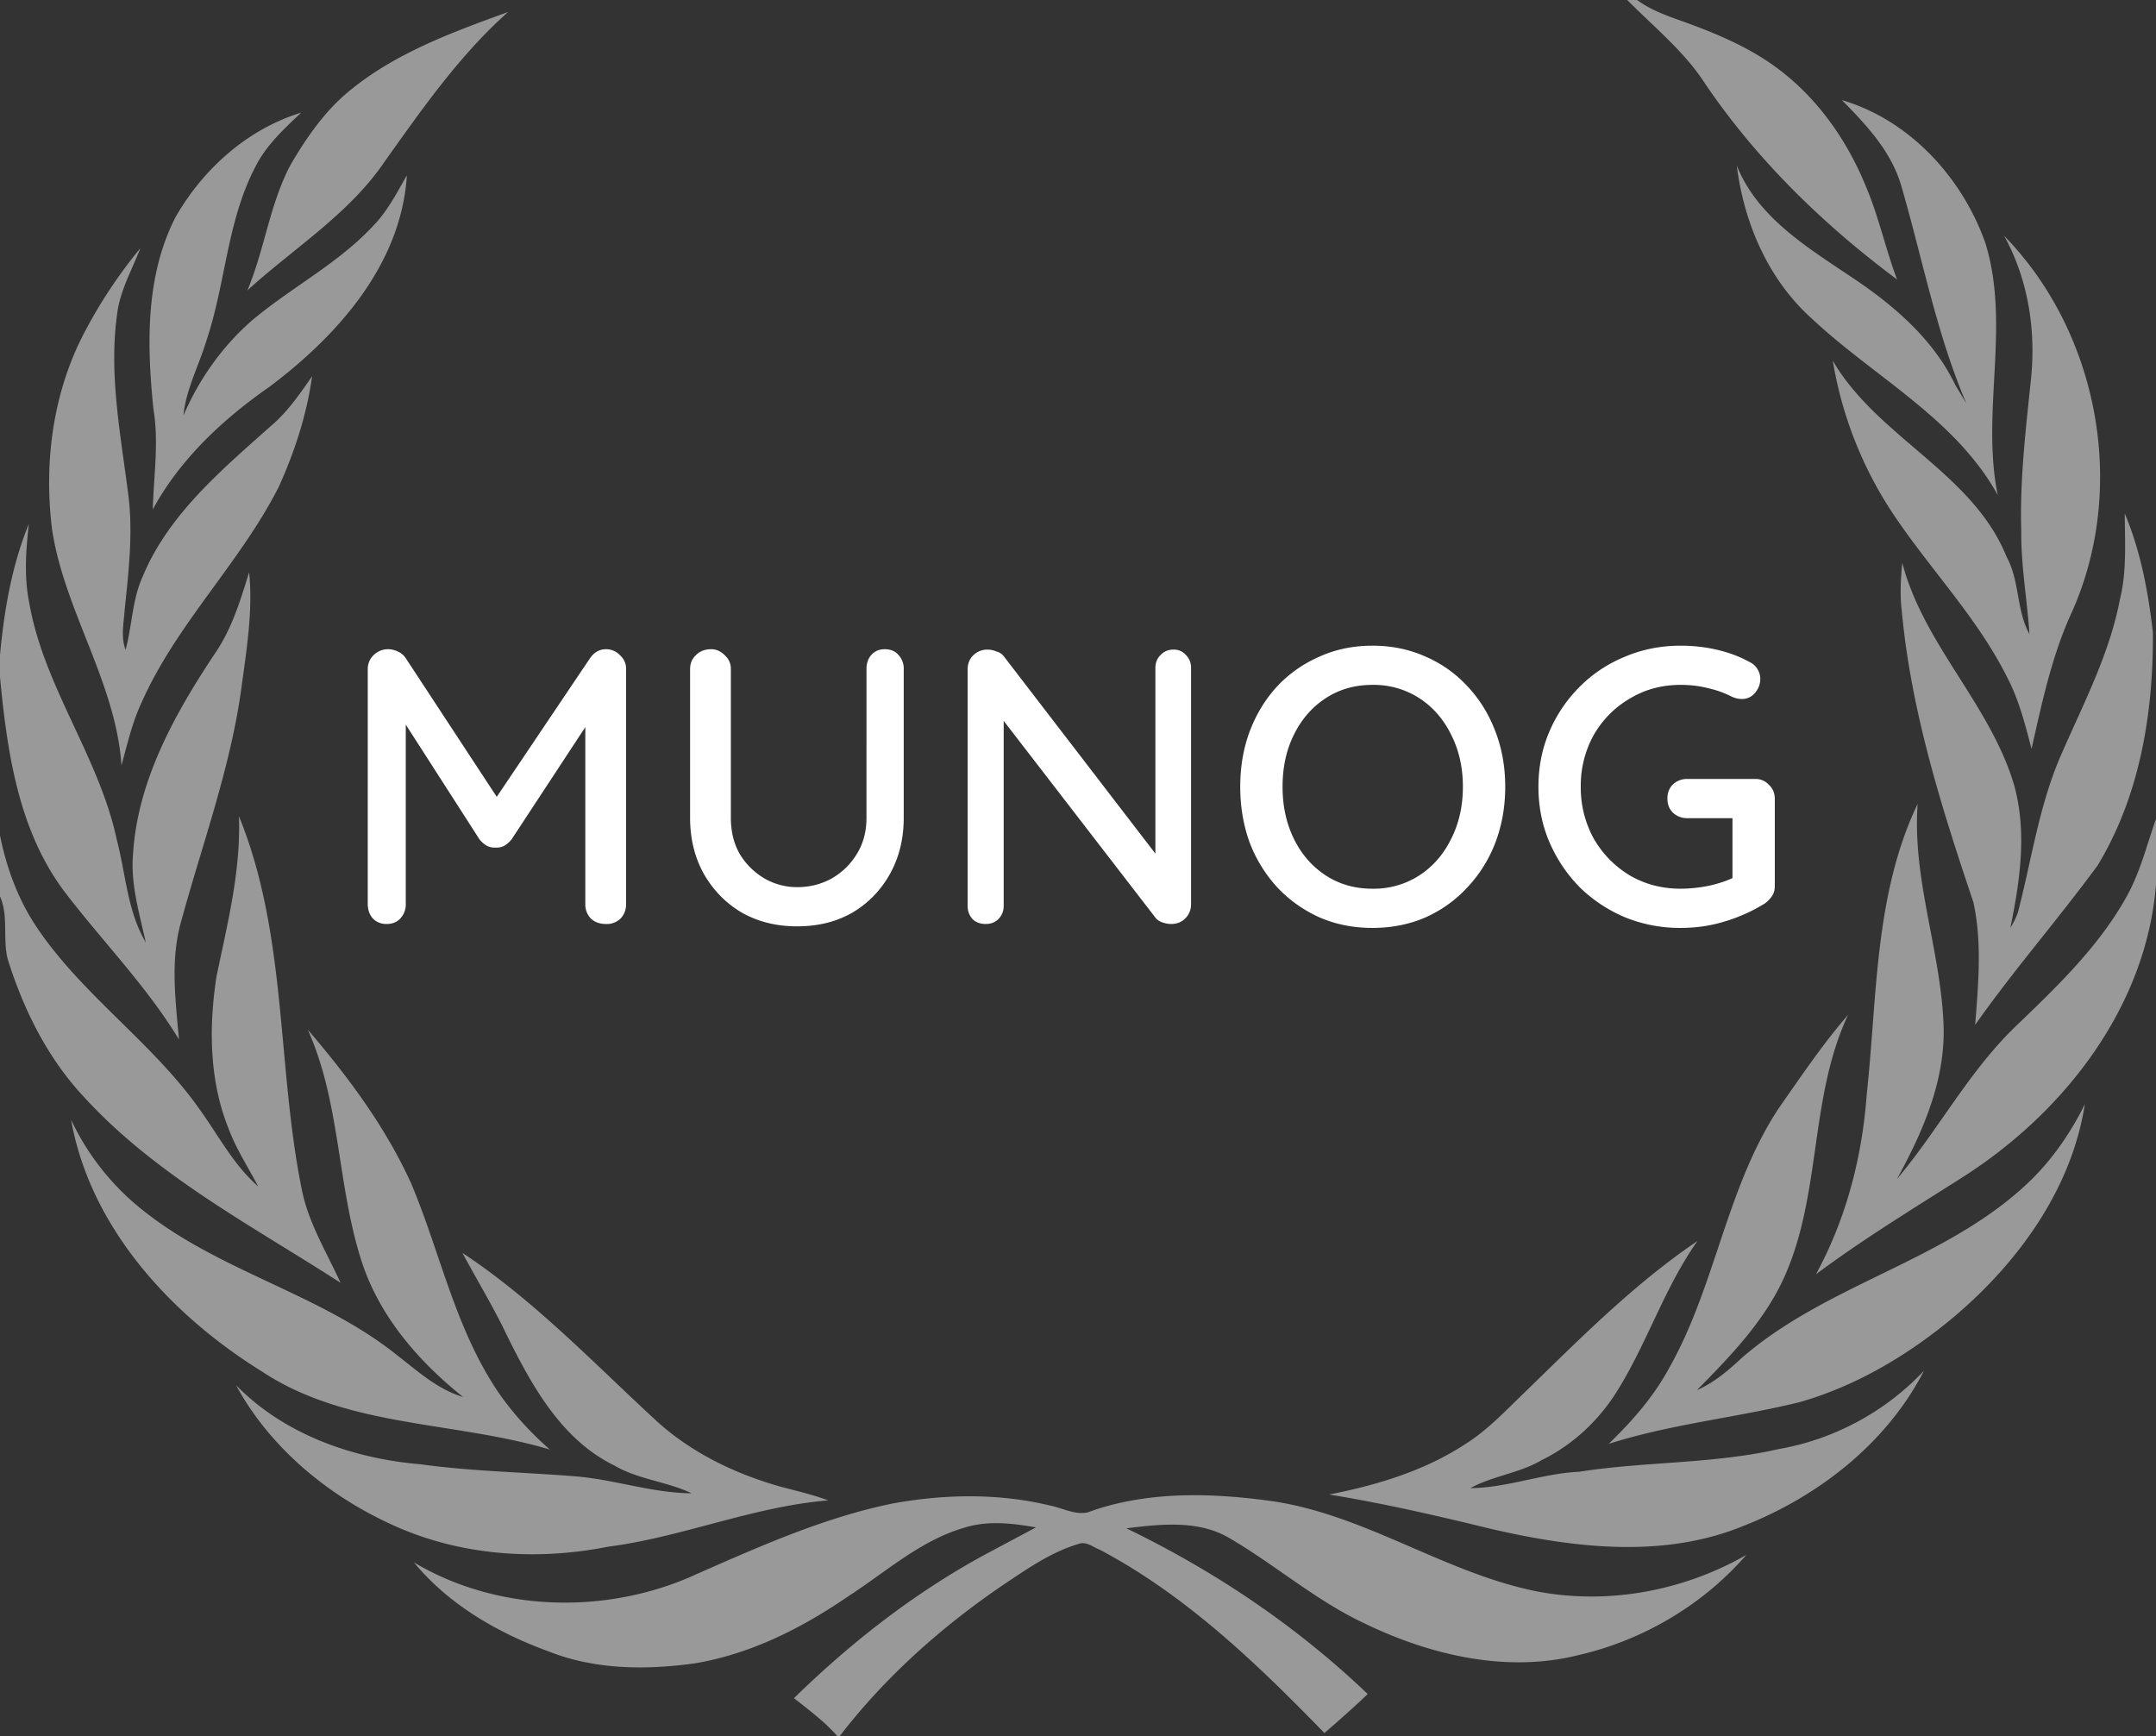
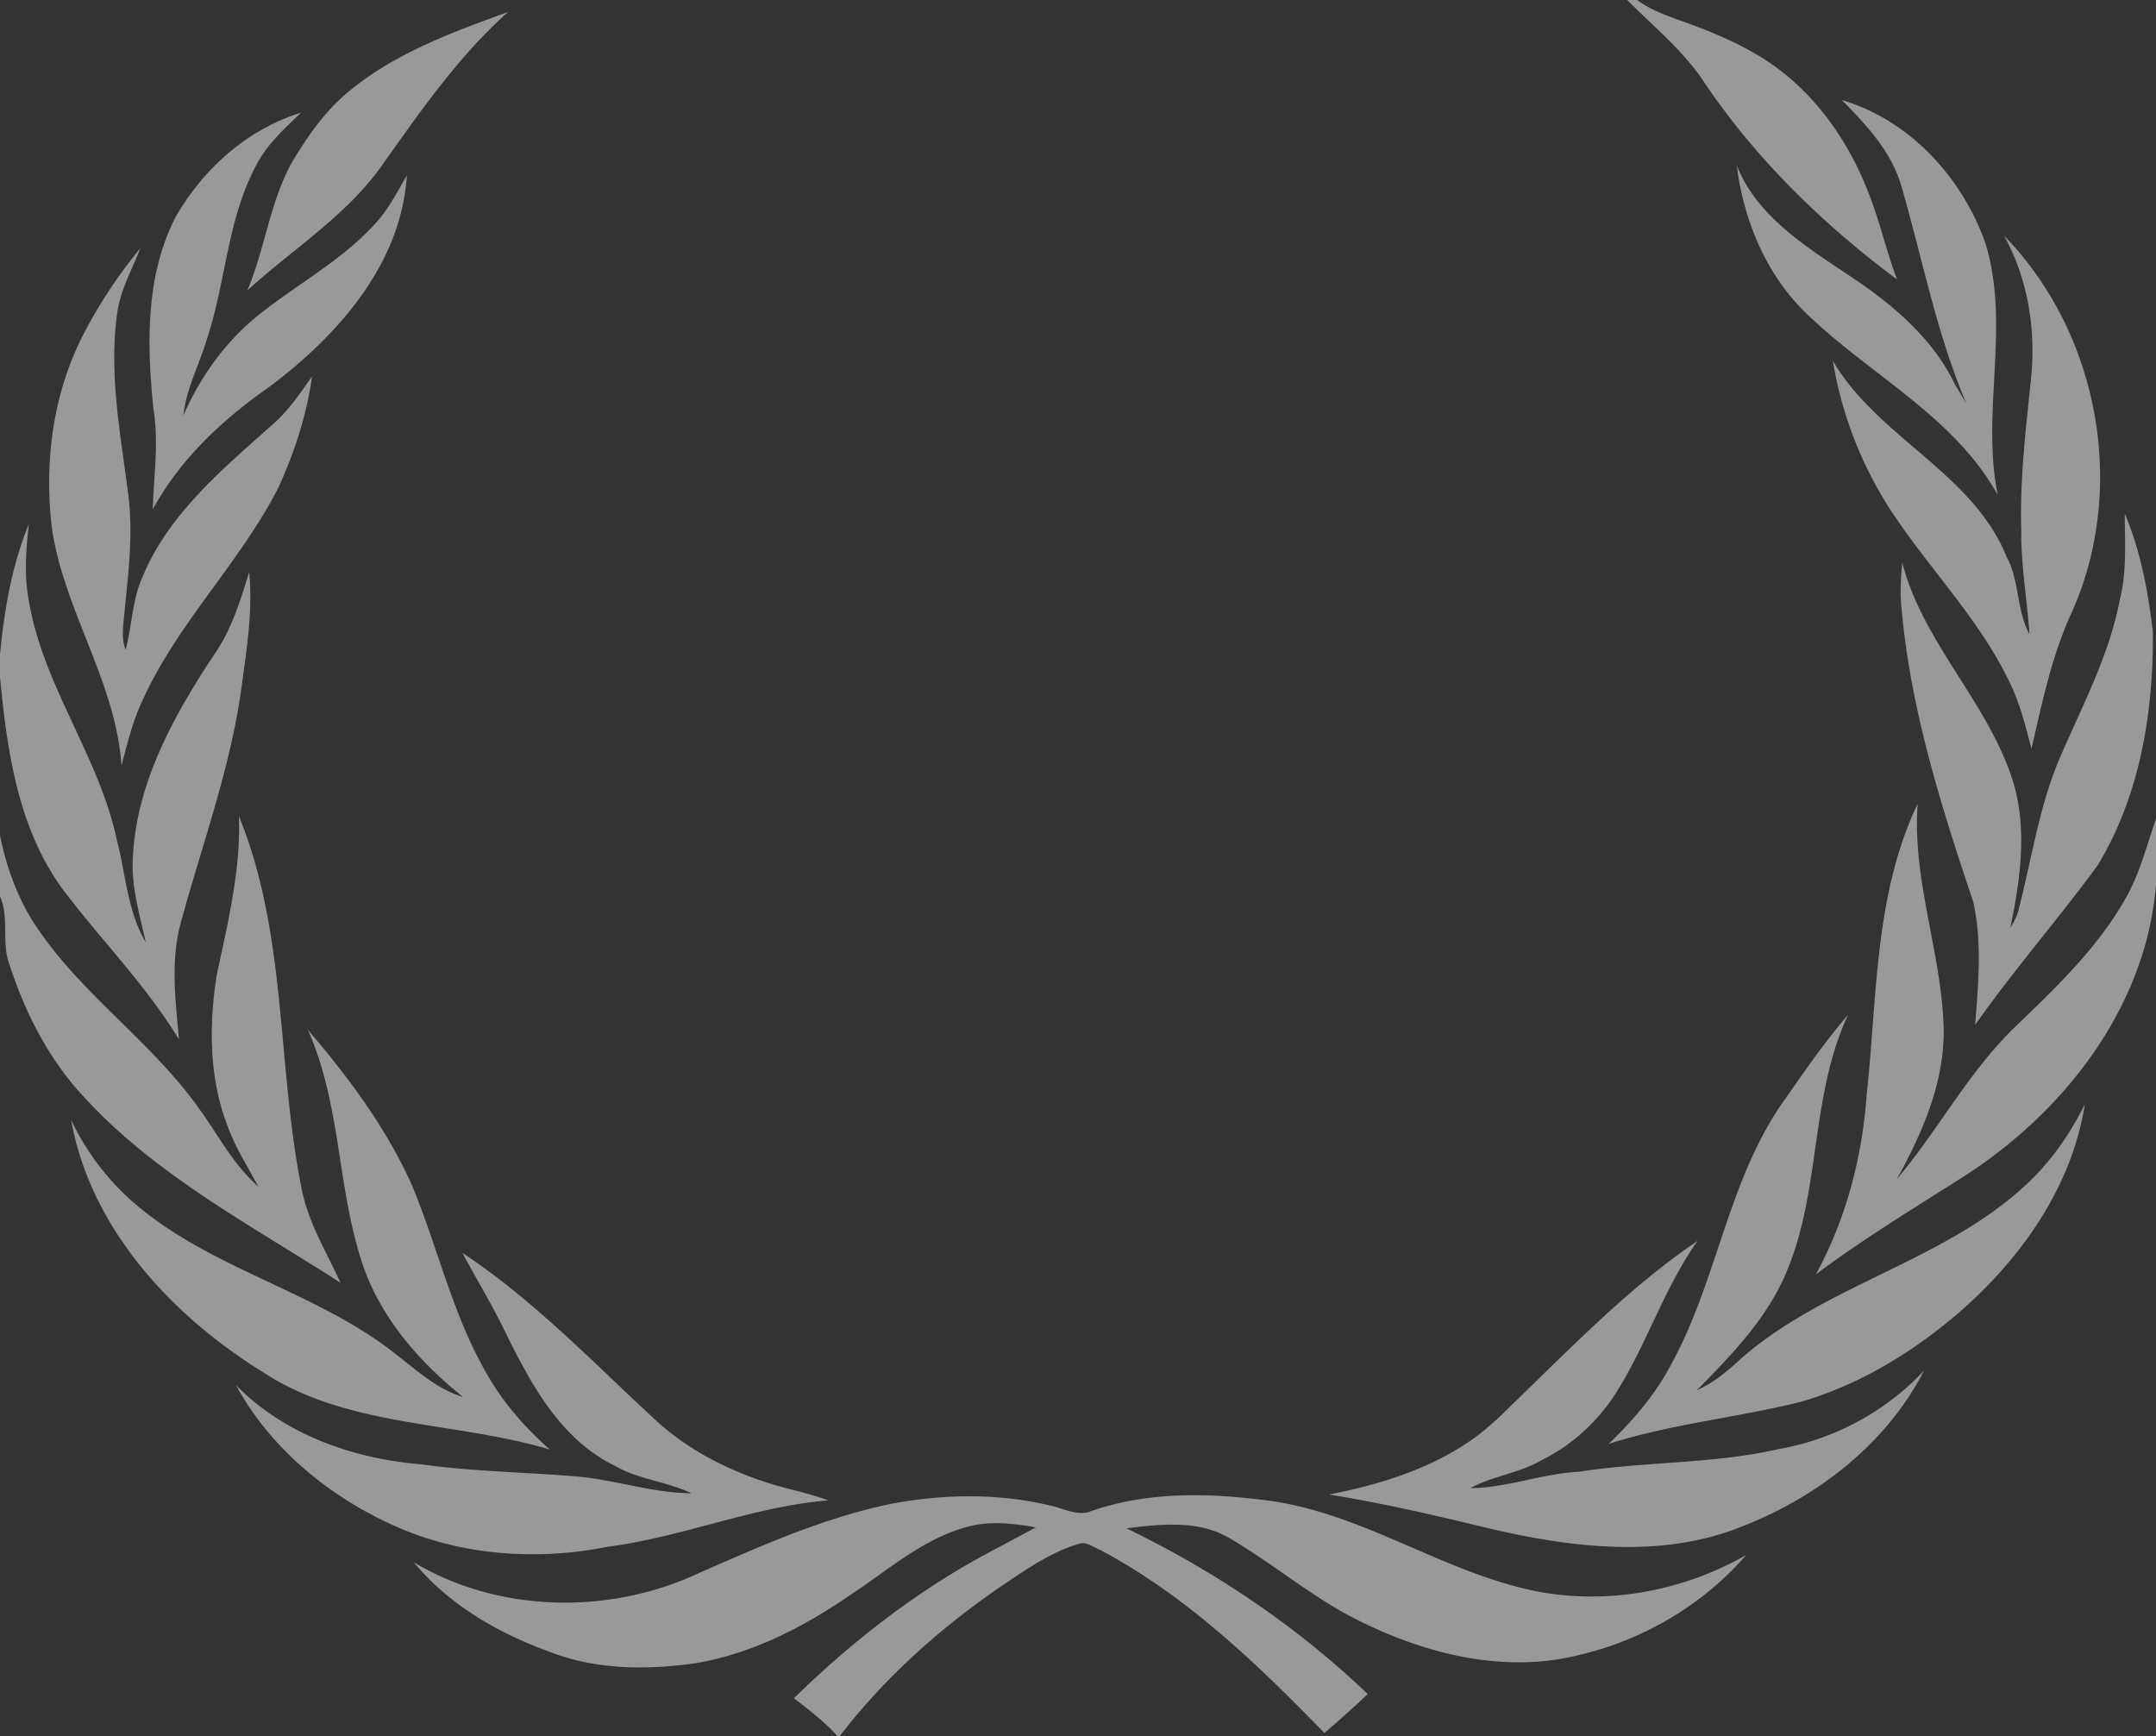
<svg xmlns="http://www.w3.org/2000/svg" width="77" height="62" fill="#fff">
  <rect width="100%" height="100%" fill="#333333" stroke="none" />
-   <path d="M13.862 23.186c.112 0 .229.028.35.084a.64.64 0 0 1 .28.238l3.556 5.418-.602-.028 3.626-5.39c.149-.215.341-.322.574-.322a.67.67 0 0 1 .49.21.64.64 0 0 1 .224.504v8.386a.73.73 0 0 1-.196.518.7.7 0 0 1-.518.196c-.224 0-.406-.065-.546-.196a.73.73 0 0 1-.196-.518v-7.098l.448.098-3.08 4.69c-.065.084-.149.159-.252.224-.103.056-.21.079-.322.07-.103.009-.21-.014-.322-.07-.103-.065-.187-.14-.252-.224l-2.968-4.62.336-.56v7.49a.73.73 0 0 1-.196.518c-.121.131-.285.196-.49.196-.196 0-.359-.065-.49-.196-.121-.14-.182-.313-.182-.518V23.9c0-.196.07-.364.21-.504.149-.14.322-.21.518-.21zm17.742 0c.205 0 .369.07.49.21a.71.71 0 0 1 .182.504v5.306c0 .747-.163 1.414-.49 2.002s-.775 1.05-1.344 1.386c-.569.327-1.227.49-1.974.49-.737 0-1.395-.163-1.974-.49-.569-.336-1.022-.798-1.358-1.386-.327-.588-.49-1.255-.49-2.002V23.9c0-.205.07-.373.21-.504.14-.14.322-.21.546-.21.177 0 .336.07.476.21a.64.64 0 0 1 .224.504v5.306c0 .495.107.929.322 1.302.224.364.518.653.882.868a2.33 2.33 0 0 0 1.162.308c.448 0 .859-.103 1.232-.308.373-.215.672-.504.896-.868.233-.373.35-.807.35-1.302V23.9c0-.205.056-.373.168-.504.121-.14.285-.21.49-.21zm10.304.014a.56.56 0 0 1 .448.196c.121.121.182.275.182.462v8.428c0 .205-.07.378-.21.518-.131.131-.299.196-.504.196-.093 0-.196-.019-.308-.056-.103-.037-.182-.089-.238-.154l-5.754-7.462.322-.182v7.21c0 .177-.061.331-.182.462-.121.121-.275.182-.462.182-.196 0-.355-.061-.476-.182-.112-.131-.168-.285-.168-.462v-8.442c0-.215.07-.387.21-.518a.71.71 0 0 1 .504-.196c.103 0 .21.023.322.07a.47.47 0 0 1 .266.182l5.614 7.308-.21.196v-7.098c0-.187.061-.341.182-.462.121-.131.275-.196.462-.196zm11.85 4.9c0 .709-.117 1.372-.35 1.988a4.85 4.85 0 0 1-.994 1.596c-.42.457-.919.817-1.498 1.078-.579.252-1.213.378-1.904.378-.681 0-1.311-.126-1.89-.378a4.71 4.71 0 0 1-1.512-1.078 4.97 4.97 0 0 1-.98-1.596c-.224-.616-.336-1.279-.336-1.988s.112-1.367.336-1.974c.233-.616.56-1.153.98-1.61.429-.457.933-.812 1.512-1.064.579-.261 1.209-.392 1.89-.392.691 0 1.325.131 1.904.392a4.39 4.39 0 0 1 1.498 1.064c.429.457.761.994.994 1.61.233.607.35 1.265.35 1.974zm-1.512 0c0-.691-.14-1.311-.42-1.862-.271-.551-.649-.985-1.134-1.302a3 3 0 0 0-1.68-.476c-.625 0-1.181.159-1.666.476s-.863.751-1.134 1.302c-.271.541-.406 1.162-.406 1.862 0 .691.135 1.311.406 1.862s.649.985 1.134 1.302 1.041.476 1.666.476a3 3 0 0 0 1.68-.476c.485-.317.863-.751 1.134-1.302.28-.551.42-1.171.42-1.862zm7.78 5.04a5.2 5.2 0 0 1-1.988-.378c-.616-.261-1.157-.621-1.624-1.078-.457-.467-.817-1.003-1.078-1.61s-.392-1.265-.392-1.974.131-1.367.392-1.974a5.07 5.07 0 0 1 1.078-1.596c.467-.467 1.008-.826 1.624-1.078.616-.261 1.279-.392 1.988-.392.457 0 .901.051 1.33.154s.817.252 1.162.448a.61.61 0 0 1 .266.266.64.64 0 0 1 .084.308c0 .196-.065.369-.196.518-.121.14-.275.21-.462.21-.065 0-.135-.009-.21-.028-.065-.019-.126-.042-.182-.07-.261-.131-.541-.229-.84-.294-.299-.075-.616-.112-.952-.112-.672 0-1.279.163-1.82.49-.541.317-.971.751-1.288 1.302a3.72 3.72 0 0 0-.462 1.848 3.77 3.77 0 0 0 .462 1.848c.317.551.747.989 1.288 1.316.541.317 1.148.476 1.82.476a5.16 5.16 0 0 0 1.036-.112c.364-.084.672-.191.924-.322l-.112.378v-2.66l.224.196h-1.834a.73.73 0 0 1-.518-.196c-.131-.131-.196-.299-.196-.504s.065-.373.196-.504a.73.73 0 0 1 .518-.196h2.422a.64.64 0 0 1 .49.21c.14.131.21.299.21.504v3.108c0 .149-.037.275-.112.378s-.159.187-.252.252a5.98 5.98 0 0 1-1.4.63c-.504.159-1.036.238-1.596.238z" />
  <path d="M58.116 0h.352c.524.387 1.149.592 1.757.81 1.163.423 2.316.918 3.305 1.667 1.409 1.064 2.443 2.554 3.103 4.166.464 1.083.704 2.241 1.12 3.339-2.641-1.966-5.032-4.293-6.87-7.015C60.143 1.826 59.065.961 58.116 0zM12.611 3.14c1.621-1.289 3.602-2.01 5.534-2.711-1.738 1.549-3.07 3.464-4.41 5.345-1.269 1.873-3.246 3.089-4.899 4.596.614-1.462.795-3.072 1.54-4.482.597-1.018 1.286-2.015 2.235-2.747zm53.169.434c2.437.719 4.304 2.78 5.126 5.106.907 2.937-.162 6.022.441 8.997-1.521-2.745-4.435-4.222-6.66-6.318-1.553-1.401-2.406-3.419-2.66-5.451.735 1.858 2.537 2.937 4.131 4.01 1.482.988 2.895 2.205 3.671 3.826l.397.662c-1.068-2.501-1.567-5.176-2.324-7.772-.356-1.225-1.243-2.171-2.121-3.06zM6.297 7.705c.984-1.691 2.549-3.096 4.46-3.682-.612.578-1.247 1.162-1.629 1.921-1.018 1.93-1.065 4.162-1.75 6.202-.269.901-.733 1.746-.828 2.694.566-1.308 1.409-2.505 2.501-3.439 1.399-1.164 3.063-2.015 4.304-3.364.497-.518.822-1.16 1.176-1.775-.2 3.168-2.456 5.711-4.905 7.55-1.667 1.16-3.199 2.59-4.17 4.382.033-1.194.223-2.397.023-3.587-.235-2.306-.291-4.787.816-6.902zm65.283.72c3.421 3.515 4.41 9.105 2.366 13.545-.683 1.523-1.024 3.159-1.392 4.776-.225-.87-.449-1.754-.87-2.556-1.003-2.012-2.566-3.665-3.842-5.5a14 14 0 0 1-2.385-5.807c1.594 2.738 4.999 3.999 6.208 7.006.472.863.343 1.904.816 2.759-.083-1.232-.306-2.453-.293-3.69-.056-1.832.165-3.652.352-5.468.171-1.735-.112-3.521-.961-5.064zm-68.43 3.195a17.57 17.57 0 0 1 1.86-2.753c-.296.772-.722 1.507-.826 2.34-.302 2.144.121 4.296.393 6.422.183 1.384.017 2.776-.125 4.156-.033.472-.141.963.033 1.422.237-.868.233-1.794.614-2.622.918-2.215 2.822-3.805 4.578-5.373.593-.501 1.032-1.143 1.469-1.773-.189 1.369-.624 2.7-1.195 3.959-1.378 2.707-3.646 4.886-4.886 7.673-.339.72-.518 1.5-.726 2.264-.204-2.963-2.029-5.498-2.477-8.409-.314-2.488.048-5.095 1.29-7.305zm72.734 6.718c.568 1.348.837 2.797 1.005 4.241.021 2.869-.462 5.838-1.975 8.331-1.415 1.928-2.995 3.735-4.372 5.692.112-1.456.252-2.943-.065-4.384-1.142-3.392-2.231-6.843-2.558-10.42-.067-.565-.035-1.136.019-1.701.758 2.924 3.163 5.083 4.004 7.973.454 1.669.198 3.407-.144 5.068.135-.218.254-.447.308-.698.466-1.832.739-3.726 1.502-5.474.789-1.814 1.729-3.595 2.102-5.552.252-1.009.177-2.05.175-3.077zM0 23.393c.148-1.593.42-3.189 1.03-4.679-.104.929-.175 1.875.012 2.802.516 3.005 2.503 5.514 3.132 8.488.32 1.221.375 2.541 1.032 3.654-.223-1.031-.543-2.059-.456-3.128.154-2.647 1.494-5.04 2.939-7.211.597-.872.899-1.888 1.209-2.882.135 1.35-.081 2.694-.262 4.027-.383 2.926-1.426 5.705-2.193 8.543-.358 1.348-.169 2.749-.052 4.116-1.132-1.868-2.668-3.436-3.996-5.159C.664 29.751.258 26.88 0 24.18v-.787zm66.669 15.688c.379-3.485.27-7.129 1.819-10.373-.204 2.744.872 5.354.93 8.075.015 1.911-.768 3.684-1.673 5.33 1.469-1.742 2.539-3.792 4.181-5.398 1.465-1.409 2.97-2.834 3.979-4.613.516-.889.755-1.894 1.095-2.853v2.343c-.35 4.38-3.288 8.16-6.947 10.477-1.756 1.117-3.534 2.199-5.199 3.443 1.082-1.981 1.654-4.194 1.815-6.431zM7.731 34.879c.393-1.892.876-3.786.801-5.734 1.734 4.249 1.351 8.911 2.245 13.333.235 1.193.886 2.239 1.384 3.335-3.176-2.048-6.62-3.843-9.186-6.661C1.684 37.765.835 36.04.275 34.254.089 33.52.312 32.72 0 32.013V29.84c.239 1.179.664 2.336 1.353 3.337 1.634 2.402 4.123 4.084 5.79 6.462.668.929 1.203 1.97 2.079 2.736-.362-.694-.797-1.354-1.068-2.091-.683-1.71-.697-3.608-.423-5.404zm55.762 4.749c.806-1.149 1.588-2.319 2.51-3.383-1.424 3.03-.92 6.56-2.377 9.577-.722 1.475-1.879 2.668-3.024 3.828.599-.262 1.099-.683 1.571-1.123 2.997-2.63 7.176-3.456 10.12-6.154.914-.827 1.623-1.843 2.166-2.937-.468 2.996-2.335 5.601-4.622 7.55-1.617 1.365-3.482 2.489-5.534 3.083-2.27.563-4.618.785-6.849 1.498.832-.806 1.604-1.682 2.154-2.7 1.659-2.927 2.037-6.403 3.887-9.239zM10.99 36.772c1.438 1.678 2.774 3.472 3.69 5.483.968 2.296 1.49 4.778 2.78 6.938.572.973 1.328 1.828 2.177 2.577-3.401-1.02-7.242-.77-10.287-2.791-3.263-2.025-6.127-5.146-6.811-8.987.599 1.278 1.502 2.408 2.624 3.28 2.732 2.158 6.299 2.948 9.017 5.127.735.567 1.446 1.223 2.36 1.494-1.584-1.263-2.968-2.859-3.607-4.793-.899-2.719-.755-5.688-1.942-8.327zm43.499 12.921c1.948-1.892 3.871-3.839 6.135-5.371-1.184 1.67-1.794 3.644-2.876 5.37-.649 1.041-1.577 1.909-2.687 2.455-.795.468-1.742.561-2.549 1.001 1.319-.01 2.564-.523 3.881-.584 2.366-.372 4.787-.275 7.13-.811 1.987-.345 3.825-1.342 5.192-2.8-1.326 2.584-3.767 4.495-6.47 5.553-2.901 1.183-6.156.764-9.126.066-1.871-.457-3.748-.887-5.65-1.196 1.713-.336 3.426-.851 4.889-1.818.805-.51 1.448-1.213 2.131-1.864zm-37.972-4.945c2.581 1.706 4.712 3.961 6.974 6.041 1.251 1.124 2.811 1.868 4.431 2.319.556.146 1.119.277 1.657.478-2.683.218-5.194 1.308-7.858 1.653-2.526.504-5.215.328-7.581-.722-2.362-1.045-4.479-2.778-5.711-5.047 1.723 1.761 4.168 2.624 6.601 2.827 1.848.256 3.713.281 5.569.434 1.378.12 2.71.592 4.1.601-.887-.423-1.912-.493-2.768-.997-1.867-.918-2.911-2.804-3.794-4.575-.485-1.032-1.082-2.006-1.621-3.011zm15.435 8.936c1.827-.326 3.737-.353 5.546.085.445.087.893.347 1.353.243 2.027-.743 4.258-.705 6.374-.427 3.413.428 6.276 2.56 9.619 3.242 2.564.503 5.271-.002 7.523-1.293-1.546 1.784-3.688 3.049-6.004 3.58-2.574.643-5.3-.006-7.633-1.136-1.729-.81-3.169-2.078-4.805-3.035-1.111-.667-2.47-.51-3.698-.36 3.159 1.526 6.093 3.502 8.62 5.919-.502.478-1.022.939-1.546 1.392-2.404-2.471-4.934-4.911-8.02-6.545-.244-.091-.497-.319-.77-.205-.968.288-1.806.874-2.633 1.426-2.223 1.505-4.254 3.309-5.885 5.43h-.091c-.456-.514-1.007-.927-1.546-1.35 2.033-1.989 4.302-3.76 6.815-5.125l1.827-.975c-.832-.146-1.706-.25-2.528.002-1.573.447-2.803 1.568-4.143 2.438-1.661 1.141-3.505 2.084-5.521 2.417-1.729.239-3.552.23-5.194-.421-1.835-.664-3.584-1.678-4.83-3.187 3.022 1.805 6.955 1.877 10.127.406 2.281-1.001 4.58-2.031 7.04-2.522z" fill-opacity=".5" />
</svg>